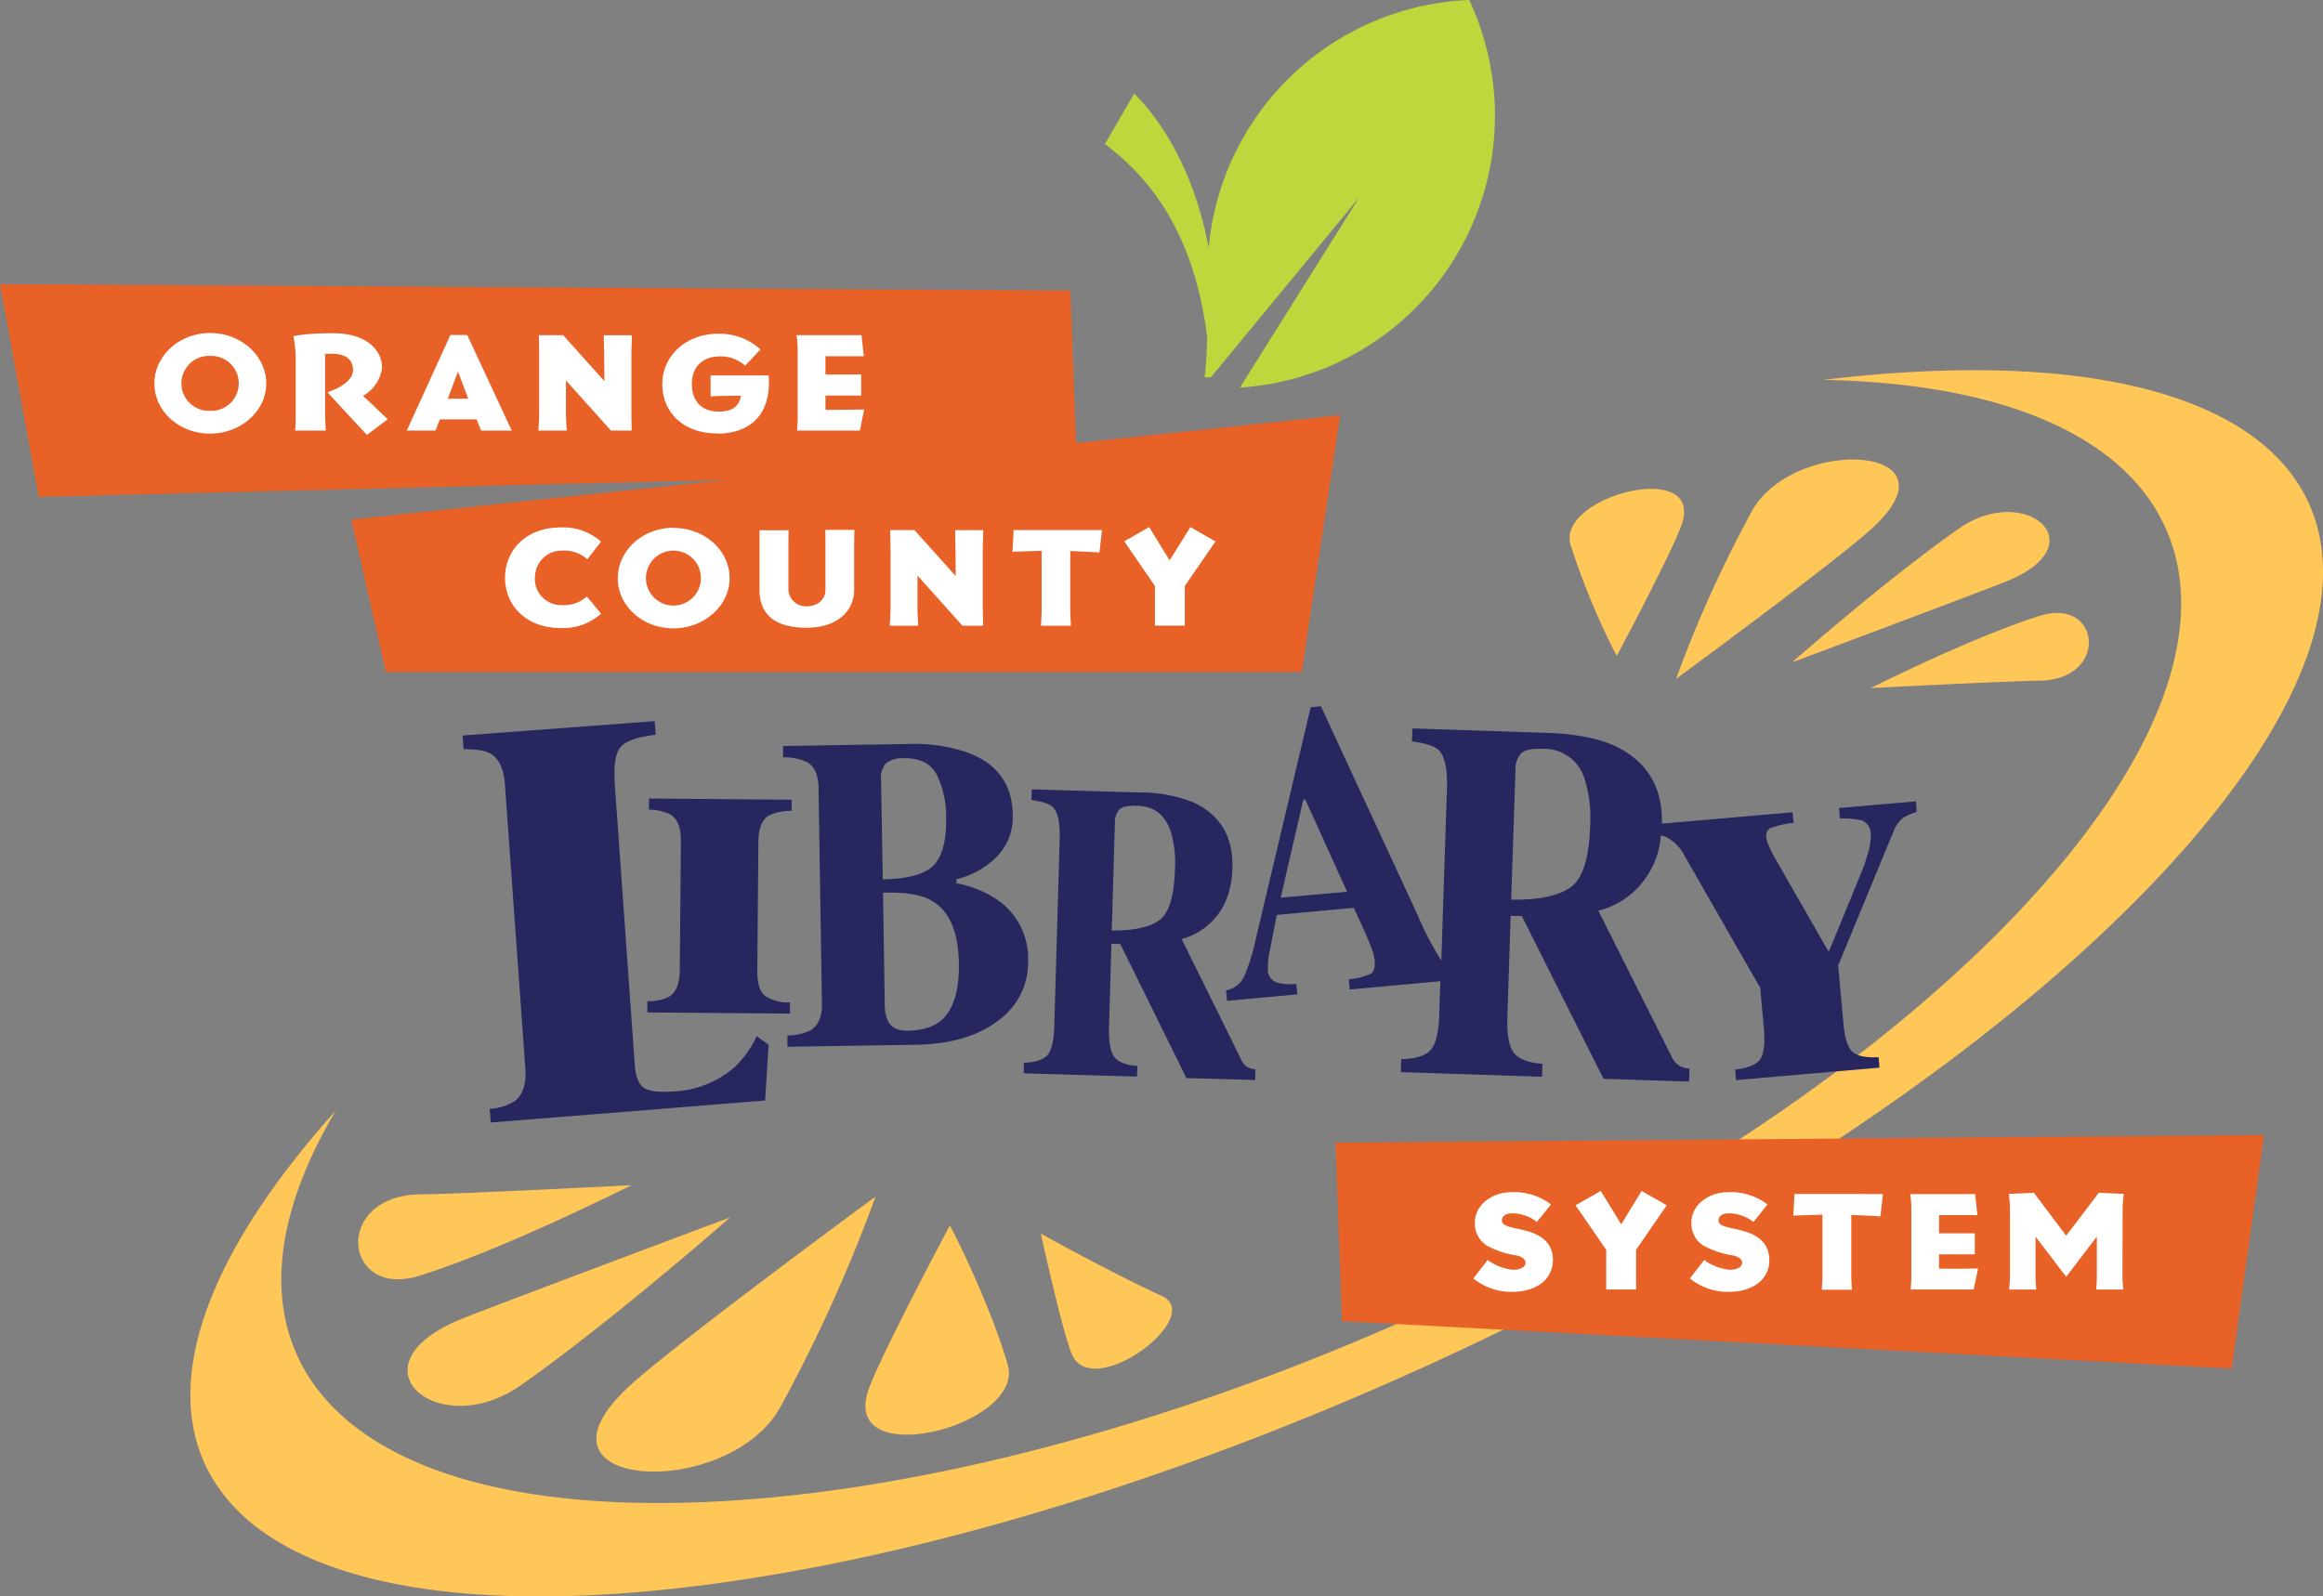
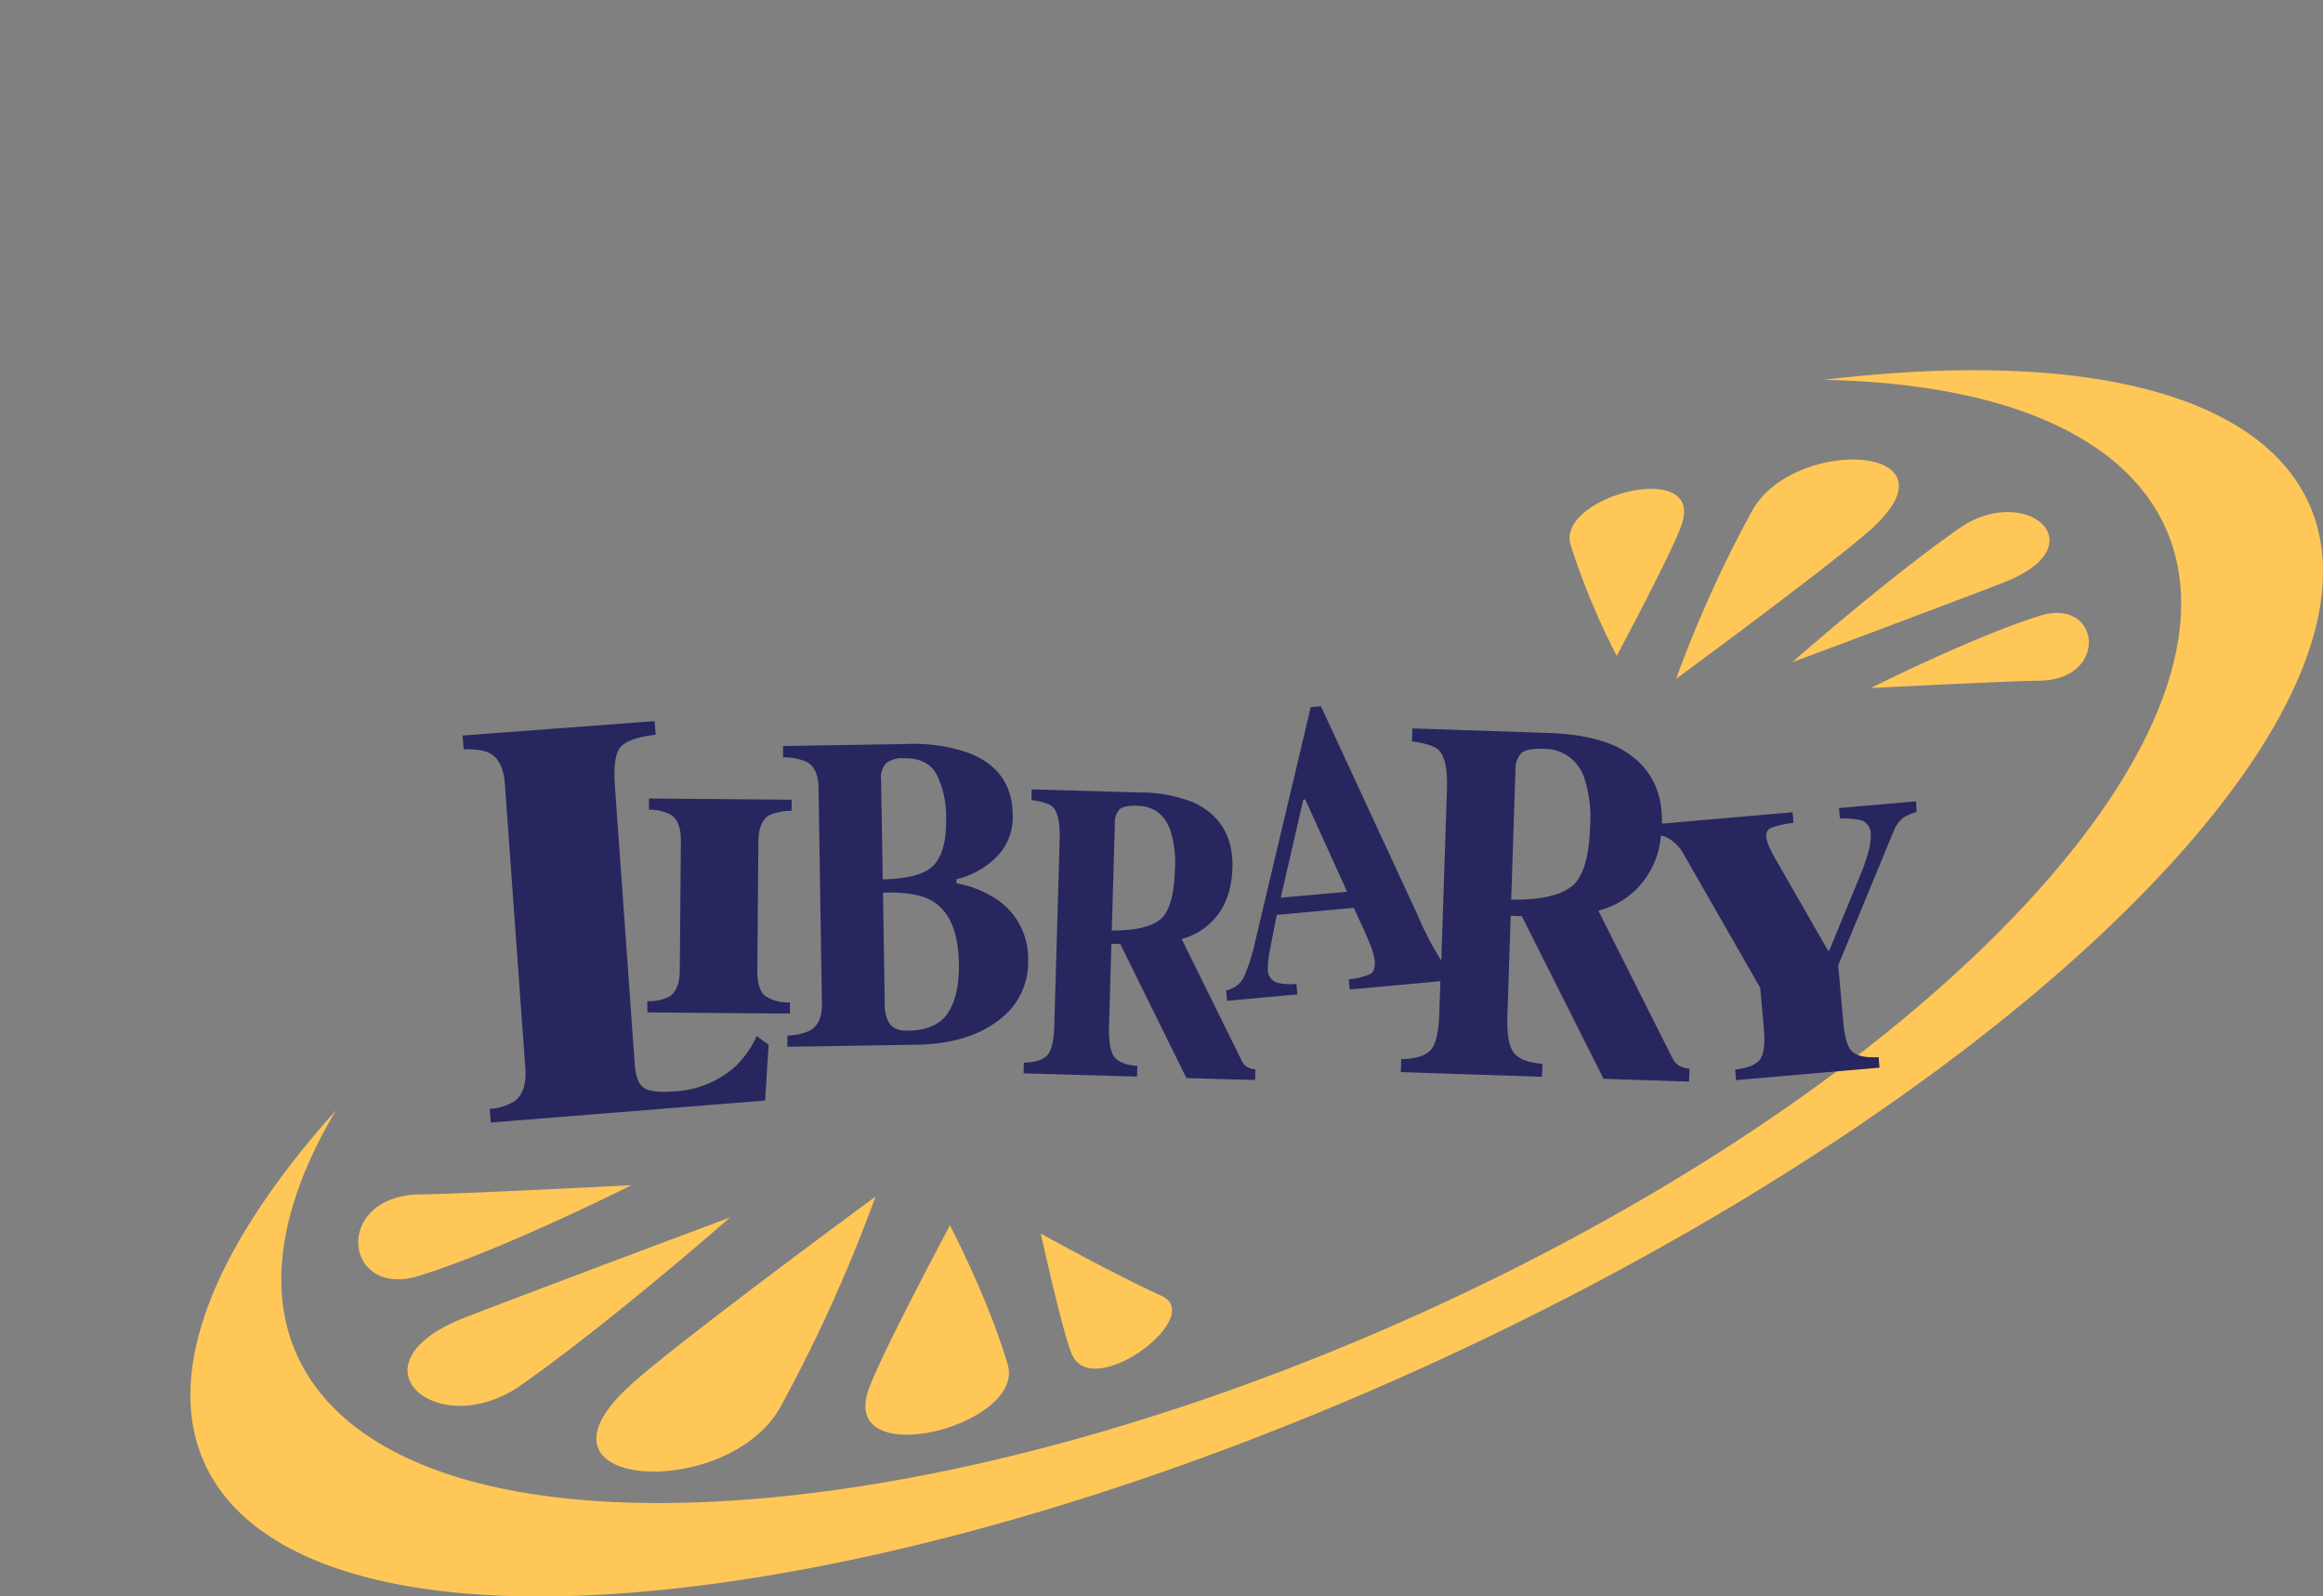
<svg xmlns="http://www.w3.org/2000/svg" id="Layer_1" data-name="Layer 1" viewBox="0 0 454.81 312.58">
  <rect x="0" y="0" width="454.81" height="312.58" fill="#808080" stroke="none" />
  <defs>
    <style>.cls-1{fill:#ffc758;}.cls-2{fill:#27265f;}.cls-3{fill:#e86127;}.cls-4{fill:#fff;}.cls-5{fill:#bed73d;}</style>
  </defs>
  <path class="cls-1" d="M450.2,240c-58.78,64.93-186.83,128.35-286,141.65-98.76,13.24-131.63-28.23-73.85-92.71C62.4,336,90.23,368.75,162.9,365.61c85.61-3.7,201-55.85,257.75-116.49,53.72-57.39,35.61-101.8-39.07-103.25C477.22,134.43,508.08,176,450.2,240ZM177.39,347A299,299,0,0,0,196,305.81S156.39,334.94,147.73,343C125.65,363.36,167.12,365.5,177.39,347Zm44.49-8.33c-3.89-13.13-11.31-27.22-11.31-27.22S196.49,337.81,194.51,344C189.48,359.87,225.4,350.6,221.88,338.7ZM252,325.24c-9.6-4.37-23.63-12.19-23.63-12.19s4.5,20.58,6.25,24C239.08,345.64,260.75,329.19,252,325.24ZM126.62,342.72c17.91-12.6,40.91-32.83,40.91-32.83s-43.22,16.18-52.24,19.74C92.29,338.74,110.35,354.17,126.62,342.72Zm-20-21.39c16.42-5.07,41.59-17.75,41.59-17.75s-34.29,1.76-41.13,1.79C89.67,305.45,91.72,325.93,106.64,321.33ZM391.26,174.81c17.62-16.29-15.47-18-23.66-3.26a241.22,241.22,0,0,0-14.86,32.88S384.35,181.2,391.26,174.81Zm-50.14,25.12s11.23-21,12.81-26c4-12.64-24.64-5.25-21.84,4.26A142.21,142.21,0,0,0,341.12,199.93Zm67-24.94c-14.29,10-32.65,26.19-32.65,26.19s34.49-12.89,41.69-15.74C435.5,178.16,421.09,165.86,408.11,175Zm15.57,29.8c13.91-.06,12.27-16.41.37-12.74-13.1,4.06-33.19,14.17-33.19,14.17S418.23,204.82,423.68,204.79Z" transform="translate(-24.59 -71.48)" />
  <path class="cls-2" d="M173.07,236.25l-.21,25.46q0,3.59,1.56,4.82a8,8,0,0,0,4.83,1.24l0,2.2-27.92-.23,0-2.21a8.77,8.77,0,0,0,4.23-.84q2.08-1.31,2.12-5.12l.22-25.46c0-2.51-.64-4.2-1.95-5.07a9.31,9.31,0,0,0-4.3-1v-2.19l27.93.24,0,2.18a10.33,10.33,0,0,0-4.43.89C173.78,232,173.1,233.7,173.07,236.25Zm52.81,23.25a14,14,0,0,1-5.83,11.82c-4,3.06-9.31,4.63-16,4.75l-25.29.4,0-2.22a10.38,10.38,0,0,0,4.51-1c1.54-.94,2.28-2.66,2.24-5.19l-.66-42.3q-.06-3.78-2.27-5.05a11,11,0,0,0-4.68-.93l0-2.21,24.27-.39a32.47,32.47,0,0,1,11.69,1.61q8.83,3.21,9,12.1a11,11,0,0,1-3.39,8.63,16.59,16.59,0,0,1-7.62,4.14v.79a21.06,21.06,0,0,1,7.65,3A13.9,13.9,0,0,1,225.88,259.5Zm-28.46-15.82q7.49-.12,10-2.78c1.68-1.78,2.49-4.89,2.41-9.35a18.79,18.79,0,0,0-1.8-8.3c-1.16-2.24-3.32-3.34-6.47-3.28a5.21,5.21,0,0,0-3.53,1,4.35,4.35,0,0,0-.94,3.28Zm14.91,16.51q-.15-9.31-5.27-12.29c-2-1.22-5.23-1.75-9.59-1.6l.34,21.85a7.64,7.64,0,0,0,.69,3.37c.66,1.23,1.93,1.84,3.79,1.8,3.77-.05,6.4-1.22,7.9-3.49S212.39,264.34,212.33,260.19Zm56.49,20.27a4.52,4.52,0,0,0,1.56.43l-.06,2.09-13.45-.38-12.94-26.25-1.74-.05-.47,16.19c-.08,2.91.25,4.9,1,5.92s2.26,1.65,4.55,1.82l-.07,2.08L225,281.67l.05-2.07c2.22-.08,3.74-.56,4.58-1.46s1.3-2.88,1.38-5.95l1.05-36.31q.13-4.78-1.26-6.28c-.61-.66-2-1.14-4.27-1.45l.06-2.09,21.15.61a27.73,27.73,0,0,1,10.63,2q7.75,3.7,7.51,12.75-.21,6.69-3.94,10.43a12.72,12.72,0,0,1-6,3.51l11.73,23.77A3,3,0,0,0,268.82,280.46Zm-14.2-38.69a21.15,21.15,0,0,0-.86-7.59c-1.12-3.19-3.28-4.82-6.5-4.91-1.77-.05-2.93.18-3.49.72a3.77,3.77,0,0,0-.9,2.7l-.61,21c4.3.05,7.41-.63,9.3-2S254.47,247,254.62,241.77Zm145.21-11.28a12,12,0,0,0-2.52,1.06,6,6,0,0,0-1.9,2.51l-10.93,26.48,1,11.09c.27,3.1.88,5.07,1.84,5.87s2.65,1.15,5.07,1l.18,2.06L364.49,283l-.18-2.07q3.76-.43,4.88-2t.74-6l-.71-8-14.89-26a8.25,8.25,0,0,0-3.41-3.47,5.58,5.58,0,0,0-1.16-.37A16.6,16.6,0,0,1,345,245.58a15.88,15.88,0,0,1-7.48,4.23L352,278.65a3.92,3.92,0,0,0,1.44,1.59,5.62,5.62,0,0,0,1.94.52l-.09,2.53-16.75-.55-16-31.85-2.18-.07-.64,19.59c-.12,3.53.29,5.93,1.21,7.18s2.81,2,5.65,2.22l-.09,2.53-27.64-.91.08-2.52c2.75-.08,4.65-.65,5.7-1.73s1.64-3.48,1.75-7.2l.21-6.35-17.74,1.63-.2-2a13,13,0,0,0,4.29-1.07c.65-.4.91-1.31.79-2.7a12.48,12.48,0,0,0-.8-2.82c-.3-.75-.67-1.65-1.12-2.68l-2.16-4.73-15.08,1.39q-1,5-1.26,6.47a17.52,17.52,0,0,0-.49,4.59A2.67,2.67,0,0,0,275,264a10.71,10.71,0,0,0,3.4.16l.19,2.05-13.76,1.27-.19-2.05a4.93,4.93,0,0,0,3.66-3,40.52,40.52,0,0,0,2.14-7l10.77-45.47,2-.17,18.95,40.93a58.85,58.85,0,0,0,4.62,8.86h0l1.1-33.51c.13-3.87-.38-6.42-1.54-7.62-.76-.81-2.54-1.41-5.31-1.79l.08-2.53,26.34.87q8.21.27,13.23,2.52c6.37,3,9.45,8.08,9.29,15.25l25.59-2.22.17,2.07a18.52,18.52,0,0,0-4.45,1,1.59,1.59,0,0,0-.87,1.75,5.44,5.44,0,0,0,.27,1.21c.16.42.5,1.18,1.05,2.29l10.77,18.79.22,0,6.17-15a28.57,28.57,0,0,0,1.19-3.35,13.16,13.16,0,0,0,.79-4.4,2.89,2.89,0,0,0-1.67-2.74,15.39,15.39,0,0,0-4.38-.39l-.18-2.06,15.08-1.31ZM288.34,246.12l-8.19-18.06-.39,0-4.42,19.21Zm46.52-22a8.24,8.24,0,0,0-8.09-6c-2.19-.07-3.64.21-4.34.86a4.5,4.5,0,0,0-1.13,3.27l-.84,25.41q8,.12,11.58-2.39t3.87-12A25,25,0,0,0,334.86,224.11Zm-166,55.94a19.43,19.43,0,0,1-12.38,5.15c-2.85.21-4.78,0-5.81-.69s-1.63-2.2-1.8-4.53L145,225.7q-.47-6.27,1.15-8c1.08-1.16,3.36-1.93,6.81-2.33l-.2-2.67-37.6,2.82.21,2.67c2.46,0,4.18.26,5.17.83,1.69.93,2.67,2.92,2.9,6l4,55.62c.23,3.09-.47,5.24-2.08,6.47a10.14,10.14,0,0,1-4.89,1.51l.2,2.68L174.38,287l.7-10.92-2.34-1.7A19.66,19.66,0,0,1,168.84,280.05Z" transform="translate(-24.59 -71.48)" />
-   <path class="cls-3" d="M467.85,293.76l-6.33,45.74-174.18-9.3-1.27-34.95ZM235.24,158.25l-1.07-29.86L24.59,127.13l7.58,41.66L167,165.44l-73.63,7.77,6.77,29.88H279.44l7.53-50.3Z" transform="translate(-24.59 -71.48)" />
-   <path class="cls-4" d="M65.72,136.69c-6,0-10.9,4.44-10.9,9.9s4.89,9.81,10.9,9.81,11-4.42,11-9.81S71.83,136.69,65.72,136.69Zm0,15.24a5.38,5.38,0,1,1,0-10.75,5.38,5.38,0,1,1,0,10.75ZM95.66,149c.24.19,4.84,4.58,4.84,4.58l-4.07,3.07s-7.46-8-7.72-8.37c0,0,5-1.47,5-4.36-.06-3.68-4.43-3.2-5.47-3.1v11.63c0,.83.12,3.34.12,3.34h-6a25.78,25.78,0,0,0,.12-3.2V141a24.56,24.56,0,0,0-.45-3.66c.24-.08,2.44-.61,7.82-.6,7.46,0,9.83,4.28,9.5,7.09A7.41,7.41,0,0,1,95.66,149Zm20.41-11.92h-3.3l-8.53,18.71h5.61l.87-2.19h7.18l.87,2.19h6Zm-3.81,12.48,2-5.32,2,5.32Zm36,6.23H144.2l-8.8-9.8v6.67c0,.92.15,3.13.15,3.13H130s.15-2.21.15-3.13V140.6c0-1.18-.06-2.72-.06-3.48h4.76l8.08,9-.06-5.64s-.06-2.28-.06-3.35h5.49c0,.78-.09,3.24-.09,3.24s0,11.34,0,12.18Zm16.79.57c-6.92,0-10.79-4.31-10.79-9.7s4.55-9.79,10.85-9.82a11.9,11.9,0,0,1,8.37,3.07l-3,3.19a7.17,7.17,0,0,0-5.17-1.82c-3.38.09-5.34,2.24-5.26,5.56s2,5.26,5.29,5.24c3.57,0,4.13-2,4.31-3.1,0,0-4.72,0-5.94.13V145h11.37C175.71,153.3,170.78,156.4,165.05,156.4Zm26-4.65,2.73-.05-.83,4.13H180.64c0-.1.12-1.7.12-2V139.8a21.11,21.11,0,0,0-.21-2.68h12.71l.45,4.12H186.2v3.58h7v4.12h-7v2.81Zm-61.75,32.9a5.16,5.16,0,0,0,5.2,5.37,6.79,6.79,0,0,0,5-1.69l2.77,3.37a11.11,11.11,0,0,1-7.87,2.81c-6.83,0-10.93-4.43-10.93-9.83s4.1-9.9,10.93-9.87a11.09,11.09,0,0,1,7.87,2.78L139.59,181a6.92,6.92,0,0,0-5-1.69A5.18,5.18,0,0,0,129.35,184.65Zm27.14-9.78c-6,0-10.9,4.43-10.9,9.89s4.9,9.81,10.9,9.81,11-4.41,11-9.81S162.61,174.87,156.49,174.87Zm0,15.24a5.38,5.38,0,1,1,0-10.76,5.38,5.38,0,1,1,0,10.76Zm29.68-14.82h5.76s-.06,1.93-.06,2.89V187c0,4.12-3.3,7.41-9.3,7.41-7,0-9.23-3.29-9.23-7.41v-8.79c0-1,0-2.89,0-2.89H179s-.05,1.93-.05,2.89V187a3.43,3.43,0,0,0,3.59,3.21c2.23,0,3.66-1.44,3.66-3.21v-8.79C186.23,177.22,186.17,175.29,186.17,175.29ZM217,178.52s0,11.34,0,12.2l.08,3.29h-4.06l-8.8-9.82v6.69c0,.9.15,3.13.15,3.13h-5.58s.15-2.23.15-3.13V178.77c0-1.18-.06-2.73-.06-3.48h4.75l8.08,9-.06-5.65s-.05-2.27-.05-3.34h5.48C217.11,176.07,217,178.52,217,178.52Zm19.75-3.23c1.34,0,3.6,0,3.6,0l-.51,4.39c-1.21-.11-5.71-.3-5.71-.3V191.2c0,.79.13,2.81.13,2.81H228.4s.12-2,.12-2.81V179.35s-5,.14-5.7.19l.23-4.25h13.73Zm20.91-.59,4.9,2.81-6,8.72V194h-5.85v-7.78l-6-8.72,4.87-2.81,4,6.53Zm70.95,143.61c0,3.21-2.53,6-7.64,6.15a11.85,11.85,0,0,1-7.93-2.62l2.82-3.62a9.77,9.77,0,0,0,5.08,1.92c3.09-.09,3-2.44.42-2.82a17.82,17.82,0,0,1-5.64-1.9,5.12,5.12,0,0,1-2.38-4.47c0-3.54,3.33-5.93,7-6a11.9,11.9,0,0,1,7.91,2.4l-2.76,3.42a8,8,0,0,0-4.28-1.66c-1.67-.13-2.47.41-2.56,1.24s.69,1.22,2.23,1.58C323.83,312.56,328.64,313.31,328.64,318.31ZM346,304.7l4.91,2.81-6,8.72V324h-5.85v-7.77l-6-8.72L338,304.7l4,6.53ZM371,318.31c0,3.21-2.52,6-7.63,6.15a11.85,11.85,0,0,1-7.93-2.62l2.82-3.62a9.77,9.77,0,0,0,5.08,1.92c3.09-.09,3-2.44.42-2.82a18,18,0,0,1-5.65-1.9,5.11,5.11,0,0,1-2.37-4.47c0-3.54,3.32-5.93,7-6a11.92,11.92,0,0,1,7.91,2.4l-2.76,3.42a8.05,8.05,0,0,0-4.29-1.66c-1.66-.13-2.46.41-2.55,1.24s.69,1.22,2.23,1.58C366.18,312.56,371,313.31,371,318.31Zm18.65-13c1.35,0,3.6,0,3.6,0l-.5,4.38c-1.22-.1-5.71-.29-5.71-.29v11.84c0,.81.13,2.81.13,2.81h-5.89s.12-2,.12-2.81V309.35s-5,.14-5.7.19l.23-4.25h13.72Zm19.49,14.62,2.73-.05L411,324H398.68c0-.11.12-1.71.12-2V308a21.1,21.1,0,0,0-.21-2.67H411.3l.44,4.11h-7.51V313h7v4.11h-7v2.81Zm31,1.63c0,1,.18,2.46.18,2.46H435s.12-1.52.12-2.51v-7.86l-6,7.86-6-7.86v7.91c0,1,.15,2.46.15,2.46h-5.32s.16-1.92.16-2.46V308.28a25.25,25.25,0,0,0-.22-3l4.91-.21,6.32,8.39,6.38-8.39,4.91.21a20.27,20.27,0,0,0-.24,3Z" transform="translate(-24.59 -71.48)" />
-   <path class="cls-5" d="M312.23,71.48a53.38,53.38,0,0,0-51,48.56c-3.85-20.87-14.6-30.2-14.6-30.2l-5.71,9.84c9.27,7,17.42,17.77,20,37.6,0,4.18-.48,8.1-.48,8.1l1.22,0,29.06-35.27-23.37,37.27a53.36,53.36,0,0,0,44.87-75.94Z" transform="translate(-24.59 -71.48)" />
</svg>